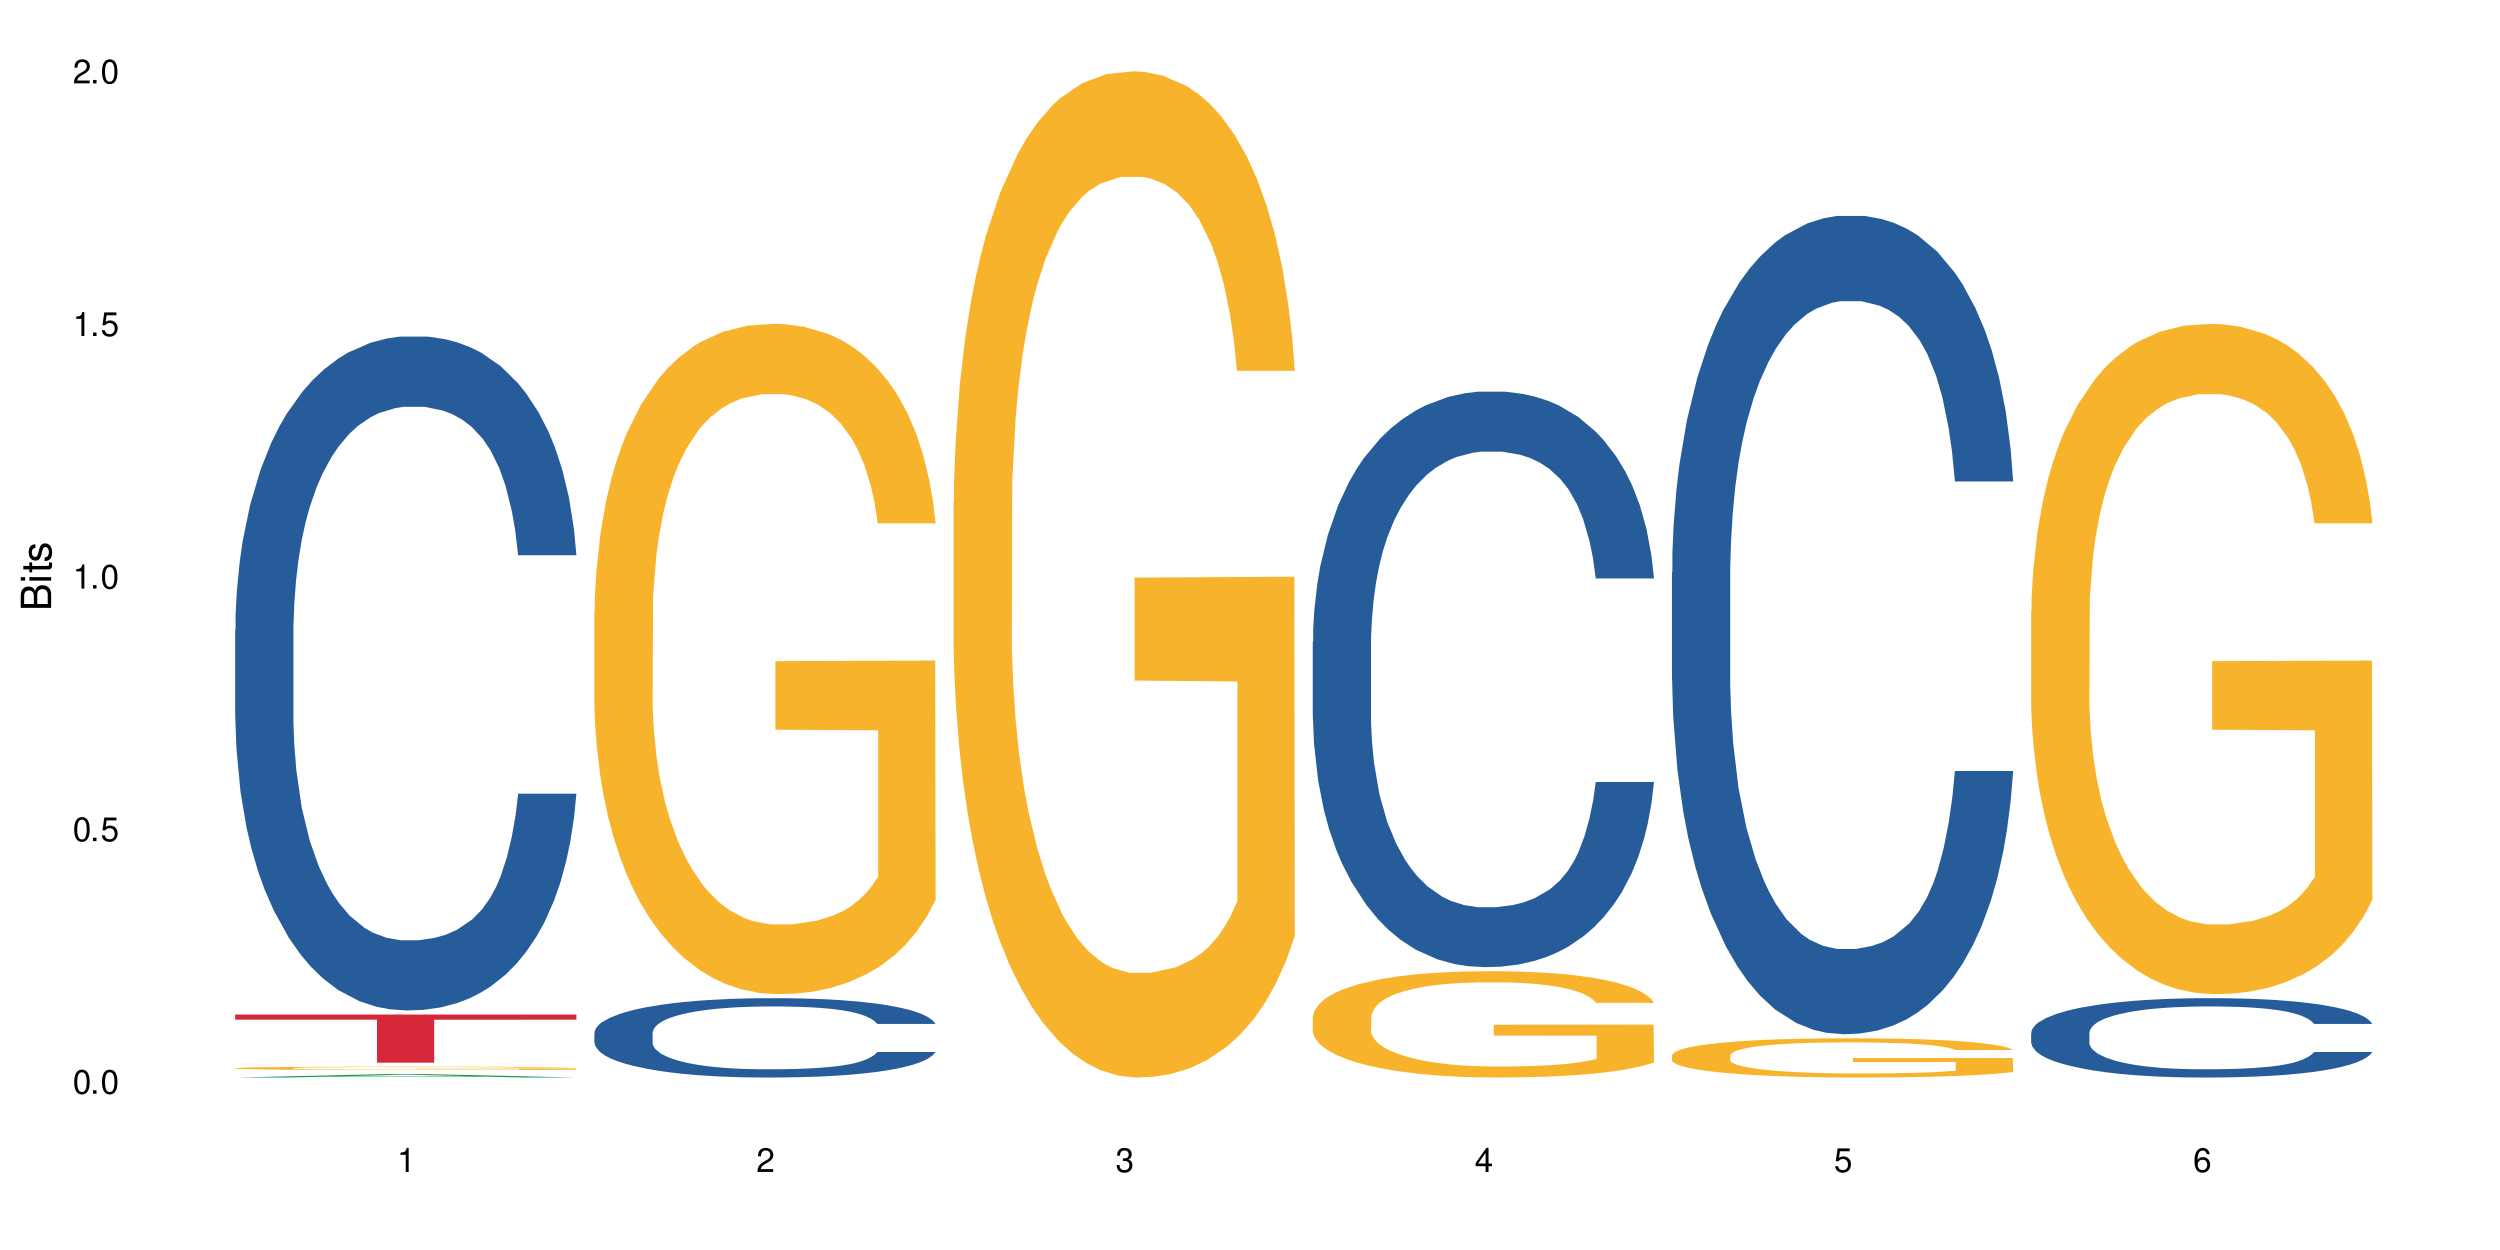
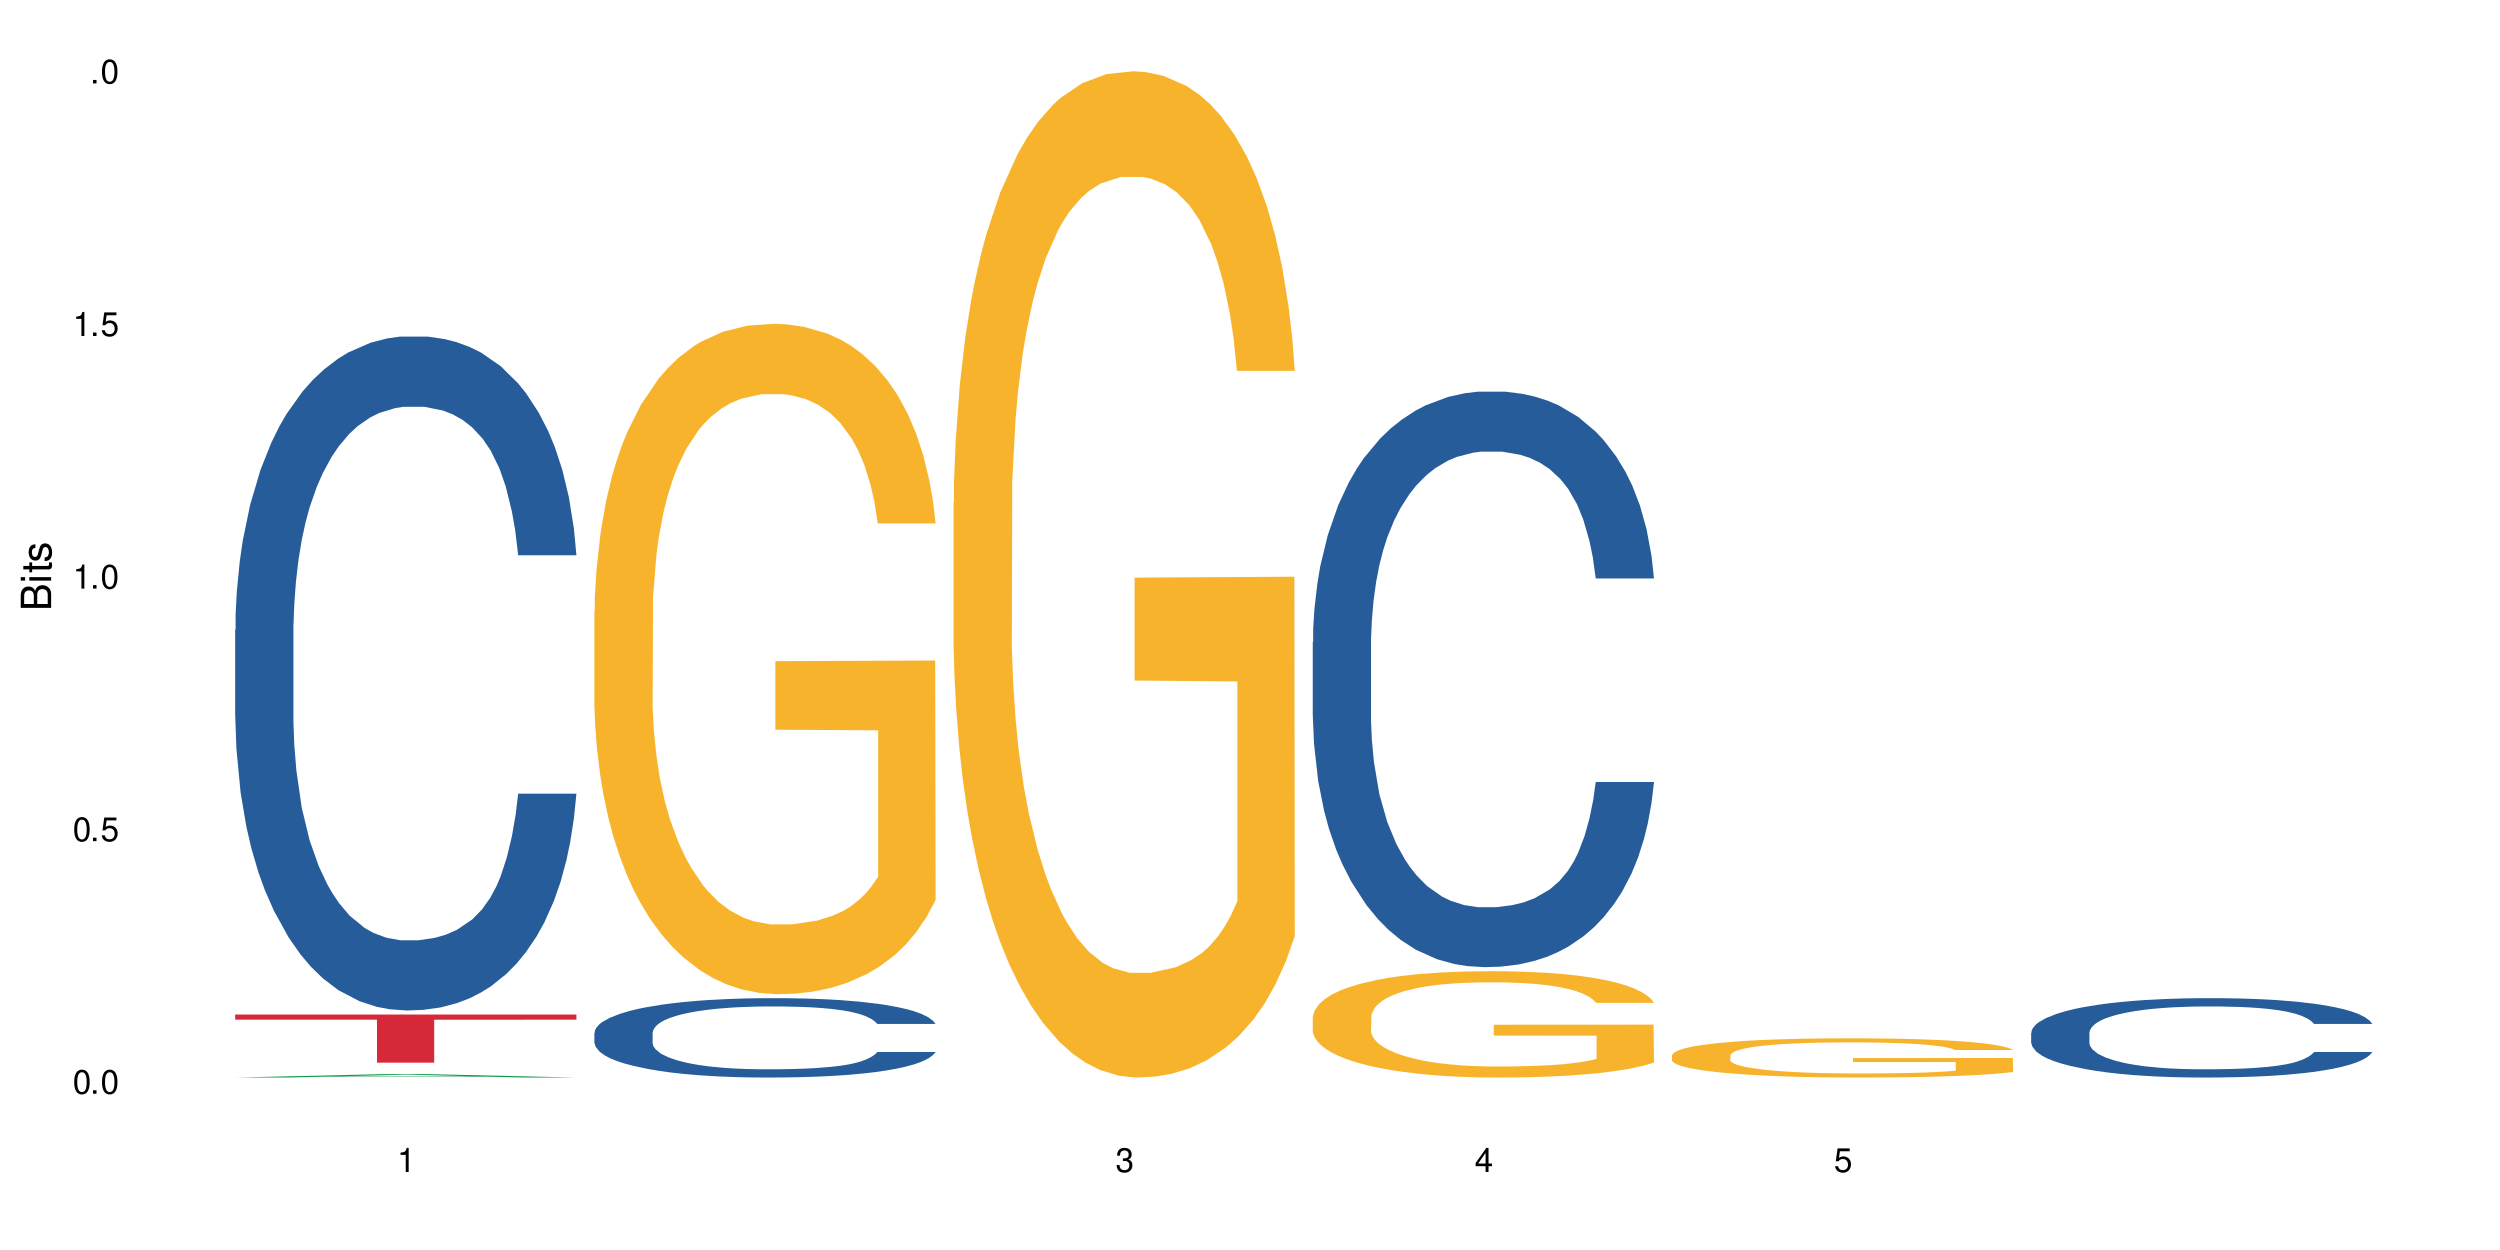
<svg xmlns="http://www.w3.org/2000/svg" xmlns:xlink="http://www.w3.org/1999/xlink" width="720" height="360" viewBox="0 0 720 360">
  <defs>
    <g>
      <g id="glyph-0-0">
</g>
      <g id="glyph-0-1">
        <path d="M 2.641 -6.938 C 2 -6.938 1.422 -6.656 1.078 -6.172 C 0.641 -5.562 0.406 -4.641 0.406 -3.359 C 0.406 -1.016 1.188 0.219 2.641 0.219 C 4.078 0.219 4.859 -1.016 4.859 -3.297 C 4.859 -4.641 4.656 -5.547 4.203 -6.172 C 3.844 -6.656 3.281 -6.938 2.641 -6.938 Z M 2.641 -6.188 C 3.547 -6.188 4 -5.25 4 -3.375 C 4 -1.406 3.562 -0.484 2.625 -0.484 C 1.734 -0.484 1.281 -1.438 1.281 -3.344 C 1.281 -5.25 1.734 -6.188 2.641 -6.188 Z M 2.641 -6.188 " />
      </g>
      <g id="glyph-0-2">
        <path d="M 1.828 -1 L 0.828 -1 L 0.828 0 L 1.828 0 Z M 1.828 -1 " />
      </g>
      <g id="glyph-0-3">
        <path d="M 4.562 -6.797 L 1.062 -6.797 L 0.547 -3.094 L 1.328 -3.094 C 1.719 -3.562 2.047 -3.734 2.578 -3.734 C 3.484 -3.734 4.062 -3.109 4.062 -2.094 C 4.062 -1.125 3.484 -0.531 2.578 -0.531 C 1.828 -0.531 1.375 -0.906 1.188 -1.672 L 0.328 -1.672 C 0.453 -1.109 0.547 -0.844 0.75 -0.594 C 1.125 -0.078 1.828 0.219 2.594 0.219 C 3.969 0.219 4.922 -0.781 4.922 -2.219 C 4.922 -3.562 4.031 -4.484 2.719 -4.484 C 2.25 -4.484 1.859 -4.359 1.469 -4.062 L 1.734 -5.969 L 4.562 -5.969 Z M 4.562 -6.797 " />
      </g>
      <g id="glyph-0-4">
        <path d="M 2.484 -4.938 L 2.484 0 L 3.328 0 L 3.328 -6.938 L 2.766 -6.938 C 2.469 -5.875 2.281 -5.734 0.984 -5.562 L 0.984 -4.938 Z M 2.484 -4.938 " />
      </g>
      <g id="glyph-0-5">
-         <path d="M 4.859 -0.828 L 1.281 -0.828 C 1.359 -1.406 1.672 -1.781 2.5 -2.281 L 3.469 -2.828 C 4.406 -3.344 4.906 -4.062 4.906 -4.906 C 4.906 -5.484 4.672 -6.031 4.266 -6.406 C 3.859 -6.766 3.375 -6.938 2.719 -6.938 C 1.859 -6.938 1.219 -6.625 0.844 -6.031 C 0.609 -5.672 0.5 -5.234 0.484 -4.531 L 1.328 -4.531 C 1.359 -5.016 1.406 -5.281 1.531 -5.516 C 1.75 -5.938 2.188 -6.203 2.703 -6.203 C 3.469 -6.203 4.031 -5.641 4.031 -4.891 C 4.031 -4.344 3.719 -3.859 3.125 -3.516 L 2.234 -3 C 0.812 -2.172 0.406 -1.531 0.328 -0.016 L 4.859 -0.016 Z M 4.859 -0.828 " />
-       </g>
+         </g>
      <g id="glyph-0-6">
        <path d="M 2.125 -3.188 L 2.578 -3.188 C 3.5 -3.188 3.984 -2.766 3.984 -1.922 C 3.984 -1.062 3.469 -0.531 2.594 -0.531 C 1.656 -0.531 1.203 -1 1.156 -2.016 L 0.312 -2.016 C 0.344 -1.453 0.438 -1.094 0.609 -0.781 C 0.953 -0.109 1.625 0.219 2.547 0.219 C 3.953 0.219 4.859 -0.625 4.859 -1.938 C 4.859 -2.828 4.516 -3.297 3.703 -3.594 C 4.344 -3.844 4.656 -4.328 4.656 -5.031 C 4.656 -6.219 3.875 -6.938 2.578 -6.938 C 1.203 -6.938 0.484 -6.172 0.453 -4.703 L 1.297 -4.703 C 1.312 -5.125 1.344 -5.359 1.453 -5.578 C 1.641 -5.969 2.062 -6.203 2.594 -6.203 C 3.344 -6.203 3.797 -5.75 3.797 -5 C 3.797 -4.516 3.609 -4.219 3.25 -4.047 C 3.016 -3.953 2.703 -3.922 2.125 -3.906 Z M 2.125 -3.188 " />
      </g>
      <g id="glyph-0-7">
        <path d="M 3.141 -1.672 L 3.141 0 L 3.984 0 L 3.984 -1.672 L 4.984 -1.672 L 4.984 -2.438 L 3.984 -2.438 L 3.984 -6.938 L 3.359 -6.938 L 0.266 -2.578 L 0.266 -1.672 Z M 3.141 -2.438 L 1 -2.438 L 3.141 -5.5 Z M 3.141 -2.438 " />
      </g>
      <g id="glyph-0-8">
-         <path d="M 4.781 -5.125 C 4.609 -6.266 3.891 -6.938 2.844 -6.938 C 2.094 -6.938 1.422 -6.578 1.031 -5.953 C 0.594 -5.266 0.406 -4.422 0.406 -3.172 C 0.406 -2 0.578 -1.25 0.984 -0.641 C 1.359 -0.078 1.953 0.219 2.703 0.219 C 3.984 0.219 4.922 -0.75 4.922 -2.094 C 4.922 -3.375 4.062 -4.281 2.844 -4.281 C 2.172 -4.281 1.641 -4.031 1.281 -3.516 C 1.281 -5.234 1.828 -6.188 2.797 -6.188 C 3.391 -6.188 3.797 -5.797 3.938 -5.125 Z M 2.734 -3.531 C 3.547 -3.531 4.062 -2.953 4.062 -2.031 C 4.062 -1.156 3.484 -0.531 2.703 -0.531 C 1.922 -0.531 1.328 -1.188 1.328 -2.078 C 1.328 -2.938 1.906 -3.531 2.734 -3.531 Z M 2.734 -3.531 " />
-       </g>
+         </g>
      <g id="glyph-1-0">
</g>
      <g id="glyph-1-1">
        <path d="M 0 -0.953 L 0 -4.891 C 0 -5.719 -0.234 -6.344 -0.734 -6.797 C -1.188 -7.234 -1.812 -7.469 -2.5 -7.469 C -3.547 -7.469 -4.188 -7 -4.625 -5.875 C -4.984 -6.688 -5.625 -7.094 -6.531 -7.094 C -7.172 -7.094 -7.734 -6.859 -8.141 -6.391 C -8.562 -5.922 -8.75 -5.344 -8.75 -4.5 L -8.75 -0.953 Z M -4.984 -2.062 L -7.766 -2.062 L -7.766 -4.219 C -7.766 -4.844 -7.688 -5.203 -7.453 -5.5 C -7.219 -5.812 -6.859 -5.969 -6.375 -5.969 C -5.891 -5.969 -5.531 -5.812 -5.297 -5.5 C -5.062 -5.203 -4.984 -4.844 -4.984 -4.219 Z M -0.984 -2.062 L -4 -2.062 L -4 -4.781 C -4 -5.766 -3.438 -6.359 -2.484 -6.359 C -1.547 -6.359 -0.984 -5.766 -0.984 -4.781 Z M -0.984 -2.062 " />
      </g>
      <g id="glyph-1-2">
        <path d="M -6.281 -1.797 L -6.281 -0.797 L 0 -0.797 L 0 -1.797 Z M -8.75 -1.797 L -8.75 -0.797 L -7.484 -0.797 L -7.484 -1.797 Z M -8.75 -1.797 " />
      </g>
      <g id="glyph-1-3">
        <path d="M -6.281 -3.047 L -6.281 -2.016 L -8.016 -2.016 L -8.016 -1.016 L -6.281 -1.016 L -6.281 -0.172 L -5.469 -0.172 L -5.469 -1.016 L -0.719 -1.016 C -0.078 -1.016 0.281 -1.453 0.281 -2.234 C 0.281 -2.5 0.25 -2.719 0.188 -3.047 L -0.641 -3.047 C -0.609 -2.906 -0.594 -2.766 -0.594 -2.562 C -0.594 -2.141 -0.719 -2.016 -1.156 -2.016 L -5.469 -2.016 L -5.469 -3.047 Z M -6.281 -3.047 " />
      </g>
      <g id="glyph-1-4">
        <path d="M -4.531 -5.25 C -5.766 -5.25 -6.469 -4.422 -6.469 -2.969 C -6.469 -1.516 -5.719 -0.562 -4.547 -0.562 C -3.562 -0.562 -3.094 -1.062 -2.734 -2.562 L -2.516 -3.484 C -2.344 -4.188 -2.094 -4.469 -1.641 -4.469 C -1.047 -4.469 -0.641 -3.875 -0.641 -3 C -0.641 -2.453 -0.797 -2 -1.062 -1.75 C -1.25 -1.594 -1.422 -1.531 -1.875 -1.469 L -1.875 -0.406 C -0.422 -0.453 0.281 -1.266 0.281 -2.922 C 0.281 -4.5 -0.5 -5.516 -1.719 -5.516 C -2.656 -5.516 -3.172 -4.984 -3.469 -3.734 L -3.703 -2.766 C -3.891 -1.953 -4.156 -1.609 -4.594 -1.609 C -5.188 -1.609 -5.547 -2.125 -5.547 -2.938 C -5.547 -3.75 -5.203 -4.172 -4.531 -4.203 Z M -4.531 -5.25 " />
      </g>
    </g>
  </defs>
  <rect x="-72" y="-36" width="864" height="432" fill="rgb(100%, 100%, 100%)" fill-opacity="1" />
  <path fill-rule="nonzero" fill="rgb(6.275%, 58.824%, 28.235%)" fill-opacity="1" d="M 67.73 310.332 L 67.836 310.332 L 110.359 309.352 L 123.273 309.352 L 166.008 310.332 L 150.992 310.332 L 140.281 310.078 L 93.352 310.078 L 82.852 310.332 L 67.73 310.332 L 97.863 309.969 L 135.977 309.969 L 116.973 309.512 L 116.555 309.512 L 97.758 309.969 L 97.863 309.969 Z M 67.73 310.332 " />
  <path fill-rule="nonzero" fill="rgb(14.51%, 36.078%, 60%)" fill-opacity="1" d="M 67.73 181.387 L 67.852 181.211 L 67.852 176.953 L 68.211 170.211 L 69.051 161.695 L 69.887 155.84 L 72.047 145.375 L 75.043 135.262 L 78.156 127.457 L 80.434 122.844 L 82.473 119.293 L 87.145 112.73 L 90.145 109.359 L 93.379 106.344 L 97.332 103.328 L 100.211 101.555 L 106.684 98.715 L 111.477 97.473 L 115.191 96.941 L 123.223 96.941 L 128.016 97.652 L 131.492 98.539 L 135.324 99.957 L 138.562 101.555 L 144.195 105.457 L 149.227 110.426 L 151.504 113.262 L 155.102 118.762 L 157.855 124.086 L 159.773 128.699 L 161.934 135.262 L 163.848 143.246 L 165.289 152.293 L 166.008 159.922 L 149.227 159.922 L 148.391 152.824 L 147.43 147.324 L 145.633 140.051 L 143.836 134.906 L 141.316 129.762 L 139.039 126.391 L 135.926 123.02 L 133.168 120.891 L 130.293 119.293 L 127.535 118.23 L 122.262 117.168 L 116.148 117.168 L 113.871 117.52 L 109.199 118.941 L 106.684 120.184 L 103.086 122.664 L 100.57 124.973 L 97.574 128.52 L 95.535 131.535 L 93.02 136.148 L 91.223 140.23 L 89.184 146.082 L 87.984 150.52 L 86.906 155.484 L 85.949 161.34 L 85.23 167.551 L 84.75 174.113 L 84.508 180.5 L 84.508 207.996 L 84.75 214.383 L 85.348 221.836 L 86.906 232.656 L 89.184 242.059 L 91.82 249.512 L 94.336 254.832 L 95.777 257.316 L 97.691 260.152 L 100.688 263.703 L 105.004 267.25 L 107.52 268.668 L 111.355 270.09 L 115.312 270.797 L 120.586 270.797 L 125.258 270.09 L 128.375 269.203 L 131.609 267.781 L 136.043 264.766 L 138.801 261.93 L 141.199 258.559 L 142.996 255.188 L 144.195 252.348 L 145.992 246.848 L 147.43 240.816 L 148.508 234.609 L 149.227 228.574 L 166.008 228.574 L 165.289 235.672 L 164.207 242.59 L 163.129 247.734 L 161.453 253.945 L 159.535 259.445 L 156.777 265.652 L 154.5 269.734 L 151.504 274.168 L 148.75 277.539 L 145.754 280.555 L 141.316 284.105 L 138.441 285.879 L 135.324 287.473 L 131.609 288.895 L 126.938 290.137 L 121.902 290.844 L 117.227 291.023 L 112.195 290.668 L 108.48 289.957 L 103.566 288.363 L 97.453 285.168 L 93.02 281.797 L 89.543 278.426 L 86.547 274.879 L 83.191 270.09 L 78.875 262.281 L 76.238 256.25 L 74.441 251.285 L 72.406 244.363 L 70.969 238.156 L 69.289 228.223 L 68.09 215.625 L 67.73 205.867 Z M 67.73 181.387 " />
-   <path fill-rule="nonzero" fill="rgb(96.863%, 70.196%, 16.863%)" fill-opacity="1" d="M 67.73 307.625 L 67.852 307.625 L 67.852 307.605 L 68.332 307.566 L 69.527 307.512 L 71.086 307.465 L 72.766 307.43 L 73.844 307.41 L 75.641 307.383 L 77.199 307.363 L 81.152 307.324 L 86.188 307.285 L 88.945 307.27 L 92.059 307.254 L 96.496 307.238 L 98.531 307.23 L 104.766 307.219 L 111.836 307.207 L 123.223 307.207 L 128.133 307.211 L 134.848 307.219 L 138.68 307.23 L 141.676 307.238 L 144.793 307.25 L 148.629 307.266 L 152.223 307.289 L 155.102 307.309 L 157.977 307.336 L 160.375 307.367 L 162.41 307.398 L 164.207 307.434 L 165.289 307.465 L 166.008 307.496 L 149.348 307.496 L 148.391 307.465 L 147.309 307.441 L 145.512 307.414 L 143.715 307.391 L 141.918 307.375 L 138.562 307.352 L 135.684 307.336 L 132.09 307.324 L 128.613 307.316 L 124.66 307.309 L 115.91 307.309 L 110.156 307.316 L 106.801 307.32 L 104.406 307.328 L 101.047 307.344 L 99.012 307.352 L 97.812 307.359 L 94.219 307.387 L 91.82 307.414 L 90.504 307.43 L 88.824 307.457 L 87.625 307.48 L 86.309 307.516 L 85.59 307.543 L 84.629 307.605 L 84.508 307.766 L 84.871 307.801 L 85.59 307.836 L 86.547 307.871 L 87.984 307.902 L 89.422 307.93 L 91.941 307.965 L 94.098 307.988 L 95.777 308.004 L 99.012 308.027 L 100.328 308.035 L 103.445 308.051 L 106.684 308.062 L 110.637 308.074 L 113.633 308.082 L 118.426 308.086 L 124.539 308.086 L 131.73 308.078 L 136.285 308.07 L 139.398 308.066 L 141.438 308.059 L 143.953 308.051 L 145.754 308.039 L 147.43 308.031 L 149.469 308.016 L 149.469 307.801 L 119.863 307.801 L 119.863 307.699 L 165.887 307.699 L 166.008 308.051 L 163.488 308.074 L 160.375 308.098 L 157.379 308.113 L 154.262 308.129 L 149.828 308.148 L 146.23 308.156 L 140.719 308.168 L 135.684 308.18 L 130.41 308.184 L 125.738 308.188 L 120.223 308.188 L 115.312 308.184 L 110.039 308.18 L 105.844 308.172 L 102.008 308.164 L 98.172 308.152 L 93.379 308.133 L 90.262 308.117 L 87.027 308.098 L 83.789 308.078 L 80.914 308.051 L 78.996 308.035 L 77.078 308.012 L 75.043 307.984 L 73.125 307.953 L 71.688 307.926 L 70.367 307.895 L 69.41 307.867 L 68.449 307.824 L 67.969 307.793 L 67.73 307.766 Z M 67.73 307.625 " />
  <path fill-rule="nonzero" fill="rgb(83.922%, 15.686%, 22.353%)" fill-opacity="1" d="M 67.73 292.188 L 166.008 292.188 L 166.008 293.668 L 125.047 293.684 L 125.047 306.043 L 108.57 306.043 L 108.57 293.695 L 108.332 293.668 L 67.73 293.668 Z M 67.73 292.188 " />
  <path fill-rule="nonzero" fill="rgb(14.51%, 36.078%, 60%)" fill-opacity="1" d="M 171.18 297.43 L 171.297 297.406 L 171.297 296.906 L 171.66 296.113 L 172.496 295.109 L 173.336 294.422 L 175.492 293.191 L 178.488 292 L 181.605 291.082 L 183.883 290.539 L 185.922 290.121 L 190.594 289.348 L 193.59 288.953 L 196.828 288.598 L 200.781 288.242 L 203.656 288.031 L 210.129 287.699 L 214.922 287.551 L 218.641 287.488 L 226.668 287.488 L 231.461 287.574 L 234.938 287.68 L 238.773 287.844 L 242.008 288.031 L 247.641 288.492 L 252.676 289.078 L 254.953 289.41 L 258.547 290.059 L 261.305 290.684 L 263.223 291.227 L 265.379 292 L 267.297 292.941 L 268.734 294.004 L 269.453 294.902 L 252.676 294.902 L 251.836 294.066 L 250.879 293.418 L 249.082 292.562 L 247.281 291.957 L 244.766 291.352 L 242.488 290.957 L 239.371 290.559 L 236.617 290.309 L 233.738 290.121 L 230.984 289.996 L 225.711 289.871 L 219.598 289.871 L 217.32 289.91 L 212.645 290.078 L 210.129 290.227 L 206.535 290.516 L 204.016 290.789 L 201.02 291.207 L 198.984 291.562 L 196.469 292.105 L 194.668 292.586 L 192.633 293.273 L 191.434 293.797 L 190.355 294.379 L 189.395 295.07 L 188.676 295.801 L 188.199 296.574 L 187.957 297.324 L 187.957 300.562 L 188.199 301.312 L 188.797 302.188 L 190.355 303.465 L 192.633 304.57 L 195.27 305.445 L 197.785 306.074 L 199.223 306.367 L 201.141 306.699 L 204.137 307.117 L 208.453 307.535 L 210.969 307.703 L 214.805 307.867 L 218.758 307.953 L 224.031 307.953 L 228.707 307.867 L 231.82 307.766 L 235.059 307.598 L 239.492 307.242 L 242.25 306.906 L 244.645 306.512 L 246.445 306.113 L 247.641 305.781 L 249.441 305.133 L 250.879 304.422 L 251.957 303.691 L 252.676 302.984 L 269.453 302.984 L 268.734 303.816 L 267.656 304.633 L 266.578 305.238 L 264.898 305.969 L 262.984 306.617 L 260.227 307.348 L 257.949 307.828 L 254.953 308.348 L 252.195 308.746 L 249.199 309.102 L 244.766 309.52 L 241.891 309.727 L 238.773 309.914 L 235.059 310.082 L 230.383 310.227 L 225.352 310.312 L 220.676 310.332 L 215.645 310.289 L 211.926 310.207 L 207.012 310.02 L 200.902 309.645 L 196.469 309.246 L 192.992 308.852 L 189.996 308.434 L 186.641 307.867 L 182.324 306.949 L 179.688 306.238 L 177.891 305.656 L 175.852 304.84 L 174.414 304.109 L 172.738 302.941 L 171.539 301.457 L 171.18 300.309 Z M 171.18 297.43 " />
  <path fill-rule="nonzero" fill="rgb(96.863%, 70.196%, 16.863%)" fill-opacity="1" d="M 171.18 175.949 L 171.297 175.773 L 171.297 172.246 L 171.777 164.312 L 172.977 153.383 L 174.535 144.391 L 176.211 137.336 L 177.293 133.633 L 179.09 128.344 L 180.648 124.465 L 184.602 116.531 L 189.637 109.125 L 192.391 105.953 L 195.508 102.953 L 199.941 99.605 L 201.98 98.371 L 208.211 95.547 L 215.281 93.785 L 223.074 93.258 L 226.668 93.434 L 231.582 94.137 L 238.293 96.078 L 242.129 97.84 L 245.125 99.605 L 248.242 101.895 L 252.078 105.422 L 255.672 109.652 L 258.547 113.887 L 261.426 119.176 L 263.82 124.816 L 265.859 130.988 L 267.656 138.395 L 268.734 144.566 L 269.453 150.738 L 252.797 150.738 L 251.836 144.566 L 250.758 139.805 L 248.961 133.984 L 247.164 129.754 L 245.363 126.406 L 242.008 121.82 L 239.133 119 L 235.539 116.531 L 232.062 114.945 L 228.105 113.887 L 225.711 113.531 L 219.359 113.531 L 213.605 114.766 L 210.25 116.18 L 207.852 117.59 L 204.496 120.234 L 202.461 122.348 L 201.262 123.758 L 197.664 129.227 L 195.27 134.164 L 193.949 137.512 L 192.273 142.801 L 191.074 147.562 L 189.754 154.617 L 189.035 159.906 L 188.078 171.895 L 187.957 203.633 L 188.316 210.332 L 189.035 217.562 L 189.996 223.91 L 191.434 230.609 L 192.871 235.723 L 195.387 242.598 L 197.547 247.184 L 199.223 250.18 L 202.461 254.941 L 203.777 256.527 L 206.895 259.703 L 210.129 262.172 L 214.086 264.285 L 217.082 265.344 L 221.875 266.227 L 227.988 266.227 L 235.18 265.168 L 239.73 263.758 L 242.848 262.348 L 244.887 261.113 L 247.402 259.172 L 249.199 257.41 L 250.879 255.469 L 252.914 252.473 L 252.914 210.332 L 223.312 210.156 L 223.312 190.41 L 269.336 190.23 L 269.453 259.172 L 266.938 263.934 L 263.82 268.52 L 260.824 272.043 L 257.711 275.043 L 253.273 278.391 L 249.68 280.508 L 244.168 282.977 L 239.133 284.562 L 233.859 285.621 L 229.184 286.148 L 223.672 286.324 L 218.758 285.973 L 213.484 284.914 L 209.289 283.504 L 205.457 281.742 L 201.621 279.449 L 196.828 275.746 L 193.711 272.75 L 190.473 269.047 L 187.238 264.641 L 184.363 259.879 L 182.445 256.176 L 180.527 251.945 L 178.488 246.652 L 176.57 240.66 L 175.133 235.195 L 173.816 229.023 L 172.855 223.203 L 171.898 215.27 L 171.418 208.922 L 171.18 203.457 Z M 171.18 175.949 " />
  <path fill-rule="nonzero" fill="rgb(96.863%, 70.196%, 16.863%)" fill-opacity="1" d="M 274.629 144.652 L 274.746 144.387 L 274.746 139.094 L 275.227 127.184 L 276.426 110.777 L 277.984 97.277 L 279.66 86.691 L 280.738 81.133 L 282.535 73.195 L 284.094 67.371 L 288.051 55.461 L 293.082 44.348 L 295.84 39.582 L 298.957 35.082 L 303.391 30.055 L 305.43 28.203 L 311.66 23.965 L 318.73 21.32 L 326.52 20.527 L 330.117 20.789 L 335.031 21.848 L 341.742 24.762 L 345.578 27.406 L 348.574 30.055 L 351.688 33.496 L 355.523 38.789 L 359.121 45.141 L 361.996 51.492 L 364.871 59.43 L 367.27 67.902 L 369.309 77.164 L 371.105 88.281 L 372.184 97.543 L 372.902 106.805 L 356.242 106.805 L 355.285 97.543 L 354.207 90.398 L 352.41 81.664 L 350.609 75.312 L 348.812 70.281 L 345.457 63.402 L 342.582 59.168 L 338.984 55.461 L 335.512 53.078 L 331.555 51.492 L 329.156 50.961 L 322.805 50.961 L 317.055 52.816 L 313.699 54.934 L 311.301 57.051 L 307.945 61.02 L 305.906 64.195 L 304.707 66.312 L 301.113 74.516 L 298.715 81.93 L 297.398 86.957 L 295.719 94.898 L 294.523 102.043 L 293.203 112.629 L 292.484 120.57 L 291.527 138.566 L 291.406 186.207 L 291.766 196.262 L 292.484 207.113 L 293.441 216.641 L 294.883 226.699 L 296.32 234.375 L 298.836 244.695 L 300.992 251.578 L 302.672 256.078 L 305.906 263.223 L 307.227 265.605 L 310.34 270.367 L 313.578 274.074 L 317.531 277.25 L 320.527 278.836 L 325.324 280.16 L 331.434 280.16 L 338.625 278.574 L 343.18 276.457 L 346.297 274.34 L 348.332 272.484 L 350.852 269.574 L 352.648 266.926 L 354.324 264.016 L 356.363 259.516 L 356.363 196.262 L 326.762 195.996 L 326.762 166.355 L 372.781 166.09 L 372.902 269.574 L 370.387 276.719 L 367.27 283.602 L 364.273 288.895 L 361.156 293.395 L 356.723 298.422 L 353.129 301.598 L 347.613 305.305 L 342.582 307.688 L 337.309 309.273 L 332.633 310.066 L 327.121 310.332 L 322.207 309.805 L 316.934 308.215 L 312.738 306.098 L 308.902 303.453 L 305.07 300.012 L 300.273 294.453 L 297.16 289.953 L 293.922 284.395 L 290.688 277.777 L 287.809 270.633 L 285.895 265.074 L 283.977 258.723 L 281.938 250.781 L 280.02 241.785 L 278.582 233.578 L 277.262 224.316 L 276.305 215.582 L 275.348 203.672 L 274.867 194.145 L 274.629 185.941 Z M 274.629 144.652 " />
  <path fill-rule="nonzero" fill="rgb(14.51%, 36.078%, 60%)" fill-opacity="1" d="M 378.074 184.918 L 378.195 184.77 L 378.195 181.133 L 378.555 175.375 L 379.395 168.105 L 380.23 163.105 L 382.391 154.168 L 385.387 145.531 L 388.5 138.867 L 390.777 134.926 L 392.816 131.898 L 397.492 126.293 L 400.488 123.414 L 403.723 120.836 L 407.676 118.262 L 410.555 116.746 L 417.027 114.324 L 421.82 113.262 L 425.535 112.809 L 433.566 112.809 L 438.359 113.414 L 441.836 114.172 L 445.668 115.383 L 448.906 116.746 L 454.539 120.082 L 459.57 124.32 L 461.848 126.746 L 465.445 131.441 L 468.199 135.988 L 470.117 139.926 L 472.277 145.531 L 474.191 152.348 L 475.633 160.074 L 476.352 166.59 L 459.57 166.59 L 458.734 160.527 L 457.773 155.832 L 455.977 149.621 L 454.18 145.227 L 451.66 140.836 L 449.383 137.957 L 446.27 135.078 L 443.512 133.262 L 440.637 131.898 L 437.879 130.988 L 432.605 130.078 L 426.492 130.078 L 424.215 130.383 L 419.543 131.594 L 417.027 132.656 L 413.43 134.773 L 410.914 136.746 L 407.918 139.773 L 405.879 142.352 L 403.363 146.289 L 401.566 149.773 L 399.527 154.773 L 398.328 158.559 L 397.25 162.801 L 396.293 167.801 L 395.574 173.102 L 395.094 178.707 L 394.855 184.16 L 394.855 207.645 L 395.094 213.098 L 395.691 219.461 L 397.25 228.699 L 399.527 236.73 L 402.164 243.094 L 404.68 247.637 L 406.121 249.758 L 408.035 252.184 L 411.035 255.211 L 415.348 258.242 L 417.863 259.453 L 421.699 260.668 L 425.656 261.273 L 430.93 261.273 L 435.602 260.668 L 438.719 259.91 L 441.953 258.695 L 446.387 256.121 L 449.145 253.699 L 451.543 250.82 L 453.34 247.941 L 454.539 245.516 L 456.336 240.82 L 457.773 235.668 L 458.852 230.367 L 459.57 225.215 L 476.352 225.215 L 475.633 231.277 L 474.555 237.184 L 473.473 241.578 L 471.797 246.879 L 469.879 251.578 L 467.121 256.879 L 464.844 260.363 L 461.848 264.152 L 459.094 267.027 L 456.098 269.605 L 451.66 272.633 L 448.785 274.148 L 445.668 275.512 L 441.953 276.723 L 437.281 277.785 L 432.246 278.391 L 427.574 278.543 L 422.539 278.238 L 418.824 277.633 L 413.91 276.27 L 407.797 273.543 L 403.363 270.664 L 399.887 267.785 L 396.891 264.758 L 393.535 260.668 L 389.223 254 L 386.586 248.852 L 384.785 244.609 L 382.75 238.699 L 381.312 233.398 L 379.633 224.914 L 378.434 214.156 L 378.074 205.824 Z M 378.074 184.918 " />
  <path fill-rule="nonzero" fill="rgb(96.863%, 70.196%, 16.863%)" fill-opacity="1" d="M 378.074 292.824 L 378.195 292.797 L 378.195 292.238 L 378.676 290.977 L 379.871 289.242 L 381.43 287.816 L 383.109 286.699 L 384.188 286.109 L 385.984 285.273 L 387.543 284.656 L 391.496 283.398 L 396.531 282.223 L 399.289 281.719 L 402.402 281.246 L 406.84 280.715 L 408.875 280.516 L 415.109 280.07 L 422.18 279.789 L 429.969 279.707 L 433.566 279.734 L 438.48 279.848 L 445.191 280.152 L 449.023 280.434 L 452.02 280.715 L 455.137 281.078 L 458.973 281.637 L 462.566 282.309 L 465.445 282.98 L 468.32 283.816 L 470.719 284.711 L 472.754 285.691 L 474.555 286.867 L 475.633 287.844 L 476.352 288.824 L 459.691 288.824 L 458.734 287.844 L 457.652 287.09 L 455.855 286.168 L 454.059 285.496 L 452.262 284.965 L 448.906 284.238 L 446.027 283.789 L 442.434 283.398 L 438.957 283.148 L 435.004 282.98 L 432.605 282.922 L 426.254 282.922 L 420.5 283.117 L 417.145 283.344 L 414.75 283.566 L 411.395 283.984 L 409.355 284.32 L 408.156 284.547 L 404.562 285.41 L 402.164 286.195 L 400.848 286.727 L 399.168 287.566 L 397.969 288.32 L 396.652 289.441 L 395.934 290.277 L 394.973 292.18 L 394.855 297.215 L 395.215 298.277 L 395.934 299.426 L 396.891 300.43 L 398.328 301.496 L 399.766 302.305 L 402.285 303.395 L 404.441 304.125 L 406.121 304.598 L 409.355 305.355 L 410.672 305.605 L 413.789 306.109 L 417.027 306.5 L 420.98 306.836 L 423.977 307.004 L 428.77 307.145 L 434.883 307.145 L 442.074 306.977 L 446.629 306.754 L 449.746 306.527 L 451.781 306.332 L 454.297 306.023 L 456.098 305.746 L 457.773 305.438 L 459.812 304.961 L 459.812 298.277 L 430.211 298.25 L 430.211 295.117 L 476.23 295.09 L 476.352 306.023 L 473.832 306.781 L 470.719 307.508 L 467.723 308.066 L 464.605 308.543 L 460.172 309.074 L 456.574 309.41 L 451.062 309.801 L 446.027 310.055 L 440.754 310.219 L 436.082 310.305 L 430.57 310.332 L 425.656 310.277 L 420.383 310.109 L 416.188 309.887 L 412.352 309.605 L 408.516 309.242 L 403.723 308.652 L 400.605 308.18 L 397.371 307.59 L 394.133 306.891 L 391.258 306.137 L 389.34 305.551 L 387.422 304.879 L 385.387 304.039 L 383.469 303.09 L 382.031 302.223 L 380.711 301.242 L 379.754 300.32 L 378.793 299.062 L 378.316 298.055 L 378.074 297.188 Z M 378.074 292.824 " />
-   <path fill-rule="nonzero" fill="rgb(14.51%, 36.078%, 60%)" fill-opacity="1" d="M 481.523 164.734 L 481.645 164.52 L 481.645 159.348 L 482.004 151.164 L 482.84 140.824 L 483.68 133.715 L 485.836 121.004 L 488.832 108.723 L 491.949 99.246 L 494.227 93.645 L 496.266 89.336 L 500.938 81.367 L 503.934 77.273 L 507.172 73.609 L 511.125 69.949 L 514 67.793 L 520.473 64.348 L 525.27 62.84 L 528.984 62.191 L 537.012 62.191 L 541.809 63.055 L 545.281 64.133 L 549.117 65.855 L 552.352 67.793 L 557.984 72.531 L 563.02 78.566 L 565.297 82.012 L 568.891 88.691 L 571.648 95.152 L 573.566 100.754 L 575.723 108.723 L 577.641 118.418 L 579.078 129.406 L 579.797 138.668 L 563.02 138.668 L 562.18 130.051 L 561.223 123.375 L 559.426 114.539 L 557.625 108.293 L 555.109 102.047 L 552.832 97.953 L 549.715 93.859 L 546.961 91.273 L 544.082 89.336 L 541.328 88.043 L 536.055 86.75 L 529.941 86.75 L 527.664 87.184 L 522.992 88.906 L 520.473 90.414 L 516.879 93.43 L 514.363 96.23 L 511.367 100.539 L 509.328 104.199 L 506.812 109.801 L 505.012 114.758 L 502.977 121.867 L 501.777 127.25 L 500.699 133.281 L 499.738 140.391 L 499.02 147.93 L 498.543 155.902 L 498.301 163.656 L 498.301 197.047 L 498.543 204.805 L 499.141 213.852 L 500.699 226.992 L 502.977 238.41 L 505.613 247.457 L 508.129 253.922 L 509.566 256.938 L 511.484 260.383 L 514.48 264.691 L 518.797 269 L 521.312 270.723 L 525.148 272.445 L 529.102 273.309 L 534.375 273.309 L 539.051 272.445 L 542.168 271.371 L 545.402 269.648 L 549.836 265.984 L 552.594 262.539 L 554.988 258.445 L 556.789 254.352 L 557.984 250.906 L 559.785 244.227 L 561.223 236.902 L 562.301 229.363 L 563.02 222.039 L 579.797 222.039 L 579.078 230.656 L 578 239.055 L 576.922 245.305 L 575.246 252.844 L 573.328 259.523 L 570.57 267.062 L 568.293 272.016 L 565.297 277.402 L 562.539 281.496 L 559.543 285.156 L 555.109 289.465 L 552.234 291.621 L 549.117 293.559 L 545.402 295.281 L 540.727 296.789 L 535.695 297.652 L 531.02 297.867 L 525.988 297.438 L 522.27 296.574 L 517.359 294.637 L 511.246 290.758 L 506.812 286.664 L 503.336 282.57 L 500.34 278.262 L 496.984 272.445 L 492.668 262.969 L 490.031 255.645 L 488.234 249.613 L 486.195 241.211 L 484.758 233.672 L 483.082 221.605 L 481.883 206.312 L 481.523 194.465 Z M 481.523 164.734 " />
  <path fill-rule="nonzero" fill="rgb(96.863%, 70.196%, 16.863%)" fill-opacity="1" d="M 481.523 303.871 L 481.645 303.859 L 481.645 303.656 L 482.121 303.191 L 483.32 302.551 L 484.879 302.023 L 486.555 301.613 L 487.637 301.395 L 489.434 301.086 L 490.992 300.859 L 494.945 300.395 L 499.98 299.961 L 502.734 299.773 L 505.852 299.598 L 510.285 299.402 L 512.324 299.332 L 518.555 299.164 L 525.629 299.062 L 533.418 299.031 L 537.012 299.043 L 541.926 299.082 L 548.637 299.195 L 552.473 299.301 L 555.469 299.402 L 558.586 299.535 L 562.422 299.742 L 566.016 299.992 L 568.891 300.238 L 571.77 300.547 L 574.164 300.879 L 576.203 301.238 L 578 301.672 L 579.078 302.035 L 579.797 302.395 L 563.141 302.395 L 562.18 302.035 L 561.102 301.754 L 559.305 301.414 L 557.508 301.168 L 555.711 300.973 L 552.352 300.703 L 549.477 300.539 L 545.883 300.395 L 542.406 300.301 L 538.449 300.238 L 536.055 300.219 L 529.703 300.219 L 523.949 300.289 L 520.594 300.371 L 518.195 300.457 L 514.84 300.609 L 512.805 300.734 L 511.605 300.816 L 508.008 301.137 L 505.613 301.426 L 504.293 301.621 L 502.617 301.93 L 501.418 302.211 L 500.098 302.621 L 499.379 302.934 L 498.422 303.633 L 498.301 305.492 L 498.66 305.883 L 499.379 306.309 L 500.34 306.68 L 501.777 307.07 L 503.215 307.371 L 505.73 307.773 L 507.891 308.043 L 509.566 308.215 L 512.805 308.496 L 514.121 308.59 L 517.238 308.773 L 520.473 308.918 L 524.43 309.043 L 527.426 309.105 L 532.219 309.156 L 538.332 309.156 L 545.523 309.094 L 550.078 309.012 L 553.191 308.93 L 555.23 308.855 L 557.746 308.742 L 559.543 308.641 L 561.223 308.527 L 563.258 308.352 L 563.258 305.883 L 533.656 305.875 L 533.656 304.719 L 579.68 304.707 L 579.797 308.742 L 577.281 309.023 L 574.164 309.289 L 571.168 309.496 L 568.055 309.672 L 563.617 309.867 L 560.023 309.992 L 554.512 310.137 L 549.477 310.23 L 544.203 310.293 L 539.531 310.32 L 534.016 310.332 L 529.102 310.312 L 523.828 310.25 L 519.637 310.168 L 515.801 310.062 L 511.965 309.93 L 507.172 309.715 L 504.055 309.539 L 500.82 309.32 L 497.582 309.062 L 494.707 308.785 L 492.789 308.566 L 490.871 308.32 L 488.832 308.012 L 486.918 307.66 L 485.477 307.34 L 484.16 306.977 L 483.199 306.637 L 482.242 306.172 L 481.762 305.801 L 481.523 305.48 Z M 481.523 303.871 " />
  <path fill-rule="nonzero" fill="rgb(14.51%, 36.078%, 60%)" fill-opacity="1" d="M 584.973 297.43 L 585.09 297.406 L 585.09 296.906 L 585.449 296.113 L 586.289 295.109 L 587.129 294.422 L 589.285 293.191 L 592.281 292 L 595.398 291.082 L 597.676 290.539 L 599.711 290.121 L 604.387 289.348 L 607.383 288.953 L 610.617 288.598 L 614.574 288.242 L 617.449 288.031 L 623.922 287.699 L 628.715 287.551 L 632.43 287.488 L 640.461 287.488 L 645.254 287.574 L 648.73 287.68 L 652.566 287.844 L 655.801 288.031 L 661.434 288.492 L 666.469 289.078 L 668.746 289.41 L 672.34 290.059 L 675.098 290.684 L 677.016 291.227 L 679.172 292 L 681.09 292.941 L 682.527 294.004 L 683.246 294.902 L 666.469 294.902 L 665.629 294.066 L 664.672 293.418 L 662.871 292.562 L 661.074 291.957 L 658.559 291.352 L 656.281 290.957 L 653.164 290.559 L 650.406 290.309 L 647.531 290.121 L 644.773 289.996 L 639.504 289.871 L 633.391 289.871 L 631.113 289.91 L 626.438 290.078 L 623.922 290.227 L 620.328 290.516 L 617.809 290.789 L 614.812 291.207 L 612.777 291.562 L 610.258 292.105 L 608.461 292.586 L 606.426 293.273 L 605.227 293.797 L 604.148 294.379 L 603.188 295.07 L 602.469 295.801 L 601.988 296.574 L 601.75 297.324 L 601.75 300.562 L 601.988 301.312 L 602.59 302.188 L 604.148 303.465 L 606.426 304.57 L 609.059 305.445 L 611.578 306.074 L 613.016 306.367 L 614.934 306.699 L 617.93 307.117 L 622.242 307.535 L 624.762 307.703 L 628.598 307.867 L 632.551 307.953 L 637.824 307.953 L 642.5 307.867 L 645.613 307.766 L 648.852 307.598 L 653.285 307.242 L 656.043 306.906 L 658.438 306.512 L 660.234 306.113 L 661.434 305.781 L 663.23 305.133 L 664.672 304.422 L 665.75 303.691 L 666.469 302.984 L 683.246 302.984 L 682.527 303.816 L 681.449 304.633 L 680.371 305.238 L 678.691 305.969 L 676.773 306.617 L 674.02 307.348 L 671.742 307.828 L 668.746 308.348 L 665.988 308.746 L 662.992 309.102 L 658.559 309.52 L 655.68 309.727 L 652.566 309.914 L 648.852 310.082 L 644.176 310.227 L 639.141 310.312 L 634.469 310.332 L 629.434 310.289 L 625.719 310.207 L 620.805 310.02 L 614.695 309.645 L 610.258 309.246 L 606.785 308.852 L 603.789 308.434 L 600.43 307.867 L 596.117 306.949 L 593.48 306.238 L 591.684 305.656 L 589.645 304.84 L 588.207 304.109 L 586.527 302.941 L 585.332 301.457 L 584.973 300.309 Z M 584.973 297.43 " />
-   <path fill-rule="nonzero" fill="rgb(96.863%, 70.196%, 16.863%)" fill-opacity="1" d="M 584.973 175.949 L 585.09 175.773 L 585.09 172.246 L 585.57 164.312 L 586.77 153.383 L 588.328 144.391 L 590.004 137.336 L 591.082 133.633 L 592.883 128.344 L 594.438 124.465 L 598.395 116.531 L 603.426 109.125 L 606.184 105.953 L 609.301 102.953 L 613.734 99.605 L 615.773 98.371 L 622.004 95.547 L 629.074 93.785 L 636.867 93.258 L 640.461 93.434 L 645.375 94.137 L 652.086 96.078 L 655.922 97.84 L 658.918 99.605 L 662.035 101.895 L 665.867 105.422 L 669.465 109.652 L 672.34 113.887 L 675.215 119.176 L 677.613 124.816 L 679.652 130.988 L 681.449 138.395 L 682.527 144.566 L 683.246 150.738 L 666.586 150.738 L 665.629 144.566 L 664.551 139.805 L 662.754 133.984 L 660.953 129.754 L 659.156 126.406 L 655.801 121.82 L 652.926 119 L 649.328 116.531 L 645.855 114.945 L 641.898 113.887 L 639.504 113.531 L 633.148 113.531 L 627.398 114.766 L 624.043 116.18 L 621.645 117.59 L 618.289 120.234 L 616.25 122.348 L 615.055 123.758 L 611.457 129.227 L 609.059 134.164 L 607.742 137.512 L 606.062 142.801 L 604.867 147.562 L 603.547 154.617 L 602.828 159.906 L 601.871 171.895 L 601.75 203.633 L 602.109 210.332 L 602.828 217.562 L 603.789 223.91 L 605.227 230.609 L 606.664 235.723 L 609.18 242.598 L 611.336 247.184 L 613.016 250.18 L 616.25 254.941 L 617.57 256.527 L 620.688 259.703 L 623.922 262.172 L 627.875 264.285 L 630.871 265.344 L 635.668 266.227 L 641.777 266.227 L 648.969 265.168 L 653.523 263.758 L 656.641 262.348 L 658.676 261.113 L 661.195 259.172 L 662.992 257.41 L 664.672 255.469 L 666.707 252.473 L 666.707 210.332 L 637.105 210.156 L 637.105 190.41 L 683.125 190.23 L 683.246 259.172 L 680.73 263.934 L 677.613 268.52 L 674.617 272.043 L 671.5 275.043 L 667.066 278.391 L 663.473 280.508 L 657.957 282.977 L 652.926 284.562 L 647.652 285.621 L 642.977 286.148 L 637.465 286.324 L 632.551 285.973 L 627.277 284.914 L 623.082 283.504 L 619.246 281.742 L 615.414 279.449 L 610.617 275.746 L 607.504 272.75 L 604.266 269.047 L 601.031 264.641 L 598.156 259.879 L 596.238 256.176 L 594.32 251.945 L 592.281 246.652 L 590.363 240.66 L 588.926 235.195 L 587.609 229.023 L 586.648 223.203 L 585.691 215.27 L 585.211 208.922 L 584.973 203.457 Z M 584.973 175.949 " />
  <g fill="rgb(0%, 0%, 0%)" fill-opacity="1">
    <use xlink:href="#glyph-0-1" x="20.965" y="314.993" />
    <use xlink:href="#glyph-0-2" x="25.965" y="314.993" />
    <use xlink:href="#glyph-0-1" x="28.965" y="314.993" />
  </g>
  <g fill="rgb(0%, 0%, 0%)" fill-opacity="1">
    <use xlink:href="#glyph-0-1" x="20.965" y="242.251" />
    <use xlink:href="#glyph-0-2" x="25.965" y="242.251" />
    <use xlink:href="#glyph-0-3" x="28.965" y="242.251" />
  </g>
  <g fill="rgb(0%, 0%, 0%)" fill-opacity="1">
    <use xlink:href="#glyph-0-4" x="20.965" y="169.509" />
    <use xlink:href="#glyph-0-2" x="25.965" y="169.509" />
    <use xlink:href="#glyph-0-1" x="28.965" y="169.509" />
  </g>
  <g fill="rgb(0%, 0%, 0%)" fill-opacity="1">
    <use xlink:href="#glyph-0-4" x="20.965" y="96.767" />
    <use xlink:href="#glyph-0-2" x="25.965" y="96.767" />
    <use xlink:href="#glyph-0-3" x="28.965" y="96.767" />
  </g>
  <g fill="rgb(0%, 0%, 0%)" fill-opacity="1">
    <use xlink:href="#glyph-0-5" x="20.965" y="24.024" />
    <use xlink:href="#glyph-0-2" x="25.965" y="24.024" />
    <use xlink:href="#glyph-0-1" x="28.965" y="24.024" />
  </g>
  <g fill="rgb(0%, 0%, 0%)" fill-opacity="1">
    <use xlink:href="#glyph-0-4" x="114.367" y="337.532" />
  </g>
  <g fill="rgb(0%, 0%, 0%)" fill-opacity="1">
    <use xlink:href="#glyph-0-5" x="217.816" y="337.532" />
  </g>
  <g fill="rgb(0%, 0%, 0%)" fill-opacity="1">
    <use xlink:href="#glyph-0-6" x="321.266" y="337.532" />
  </g>
  <g fill="rgb(0%, 0%, 0%)" fill-opacity="1">
    <use xlink:href="#glyph-0-7" x="424.711" y="337.532" />
  </g>
  <g fill="rgb(0%, 0%, 0%)" fill-opacity="1">
    <use xlink:href="#glyph-0-3" x="528.16" y="337.532" />
  </g>
  <g fill="rgb(0%, 0%, 0%)" fill-opacity="1">
    <use xlink:href="#glyph-0-8" x="631.609" y="337.532" />
  </g>
  <g fill="rgb(0%, 0%, 0%)" fill-opacity="1">
    <use xlink:href="#glyph-1-1" x="14.725" y="176.012" />
    <use xlink:href="#glyph-1-2" x="14.725" y="168.012" />
    <use xlink:href="#glyph-1-3" x="14.725" y="165.012" />
    <use xlink:href="#glyph-1-4" x="14.725" y="162.012" />
  </g>
</svg>